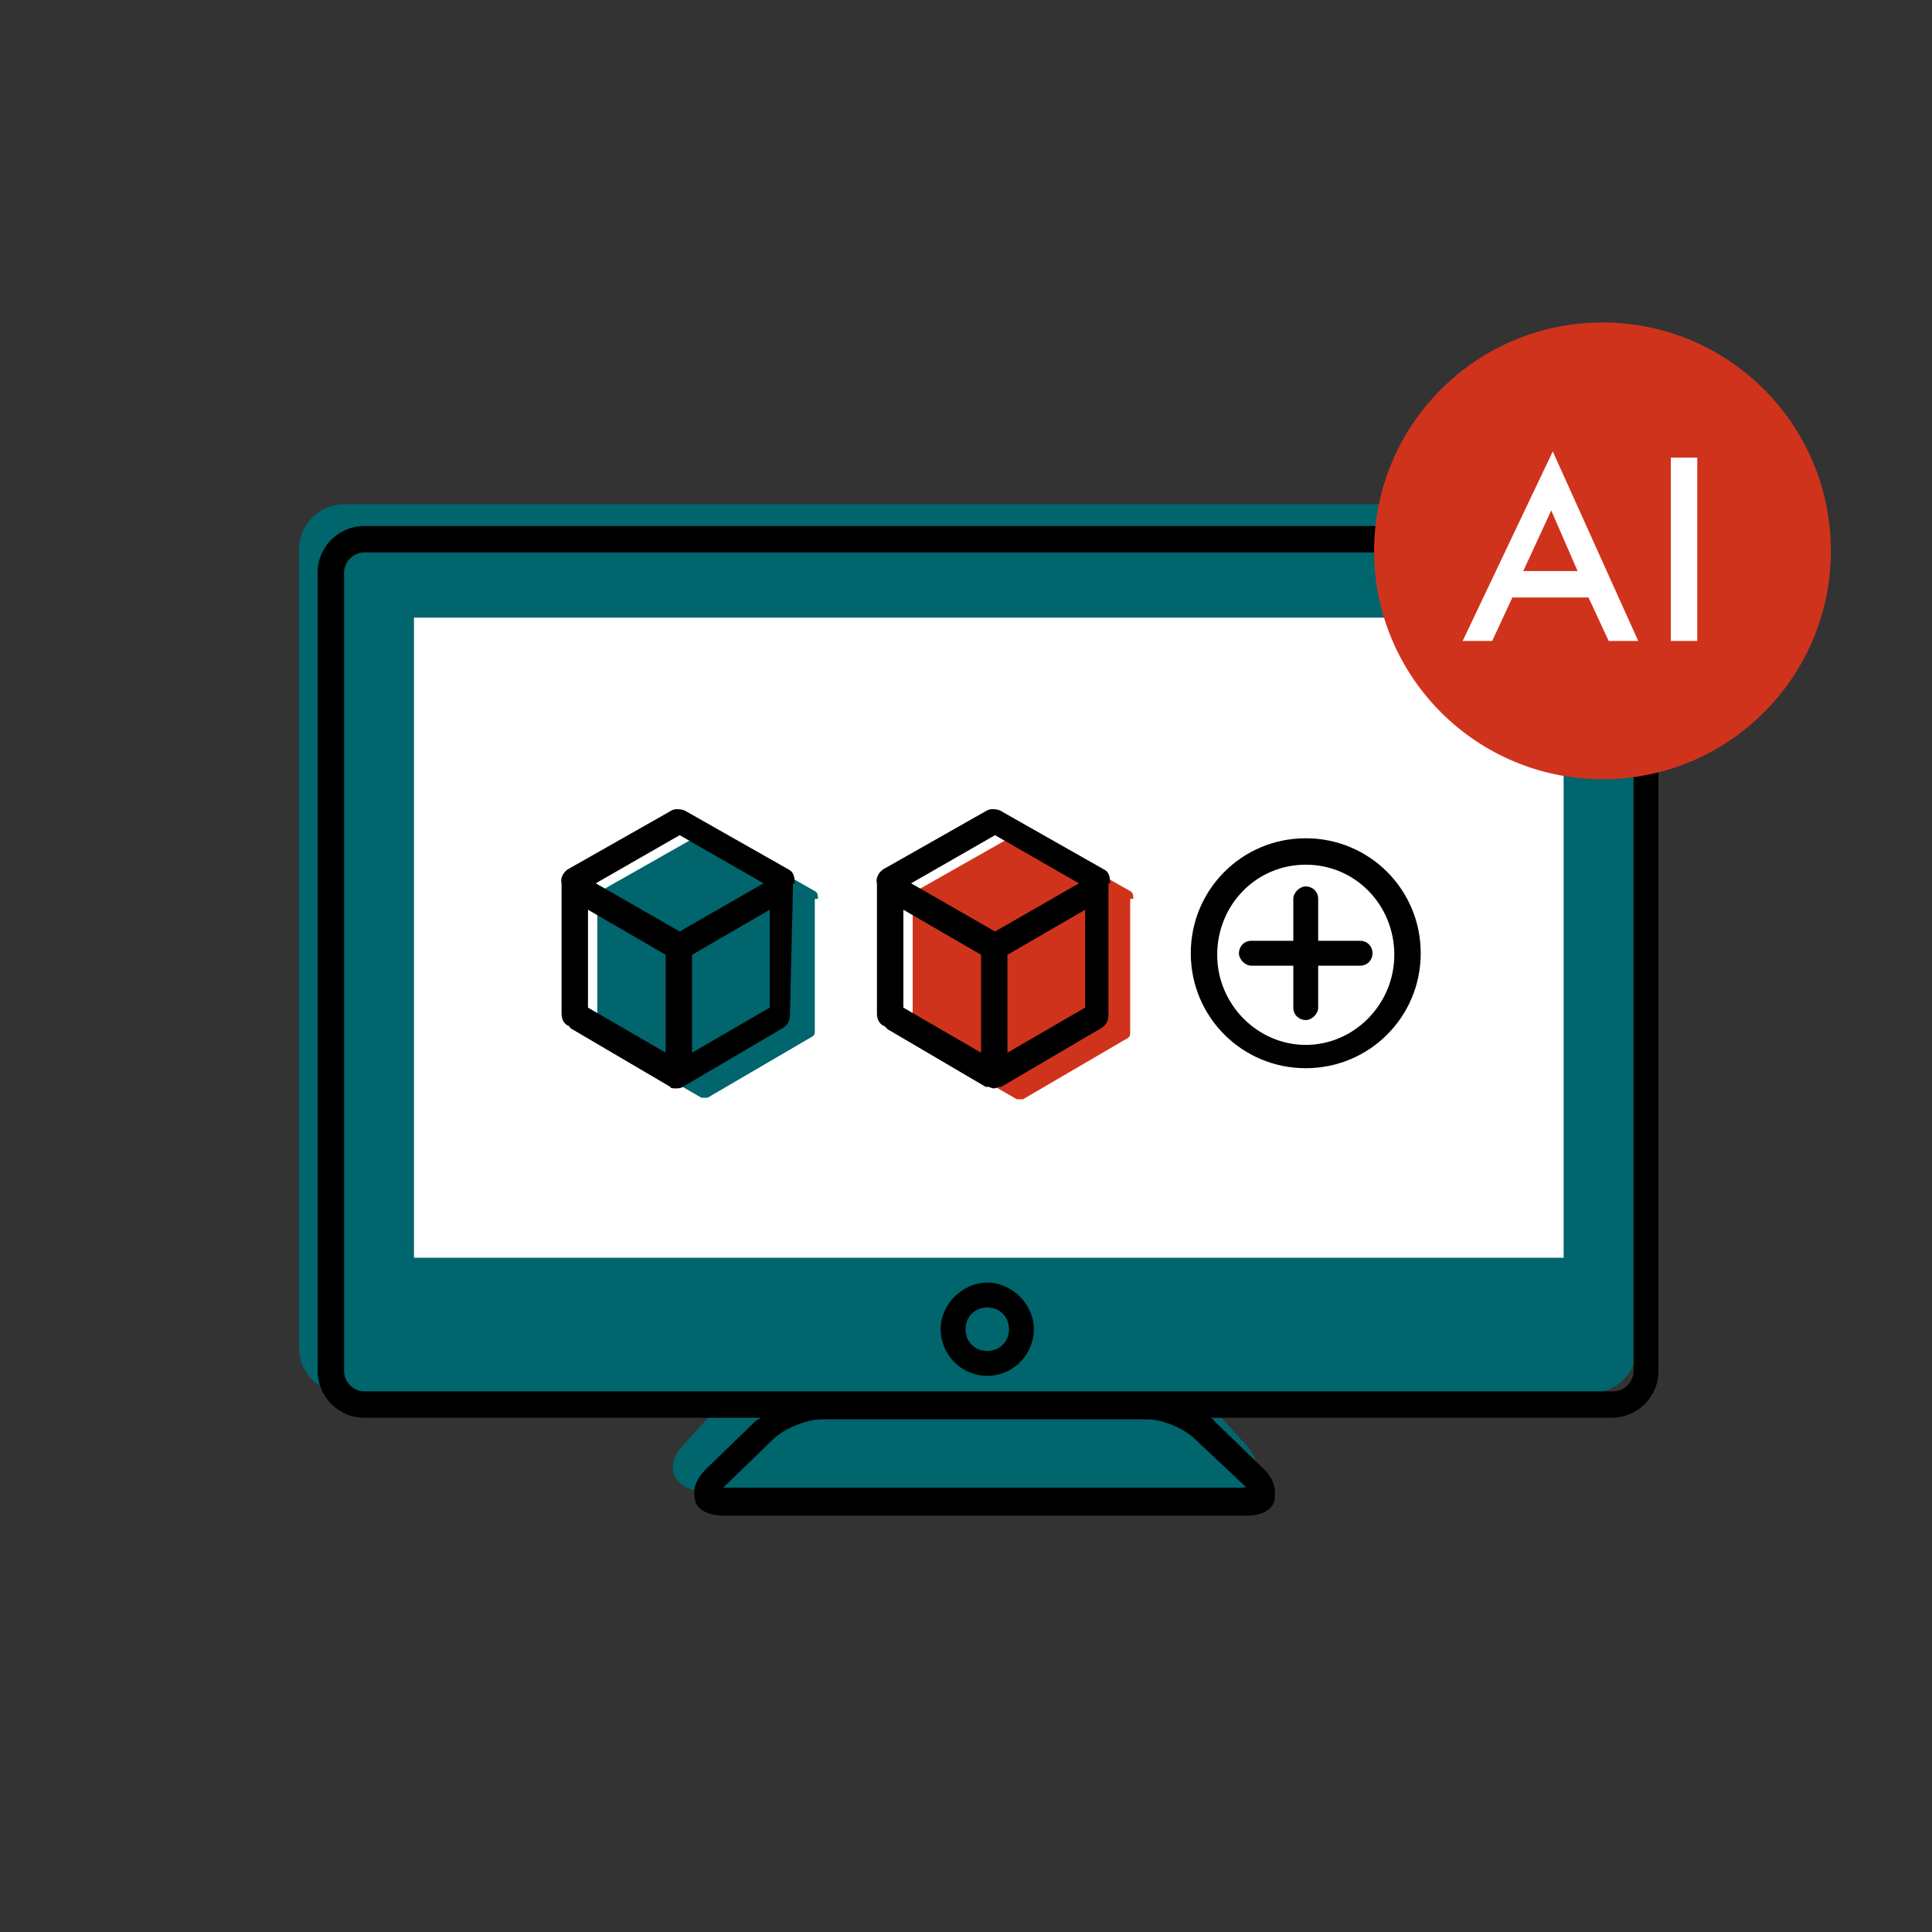
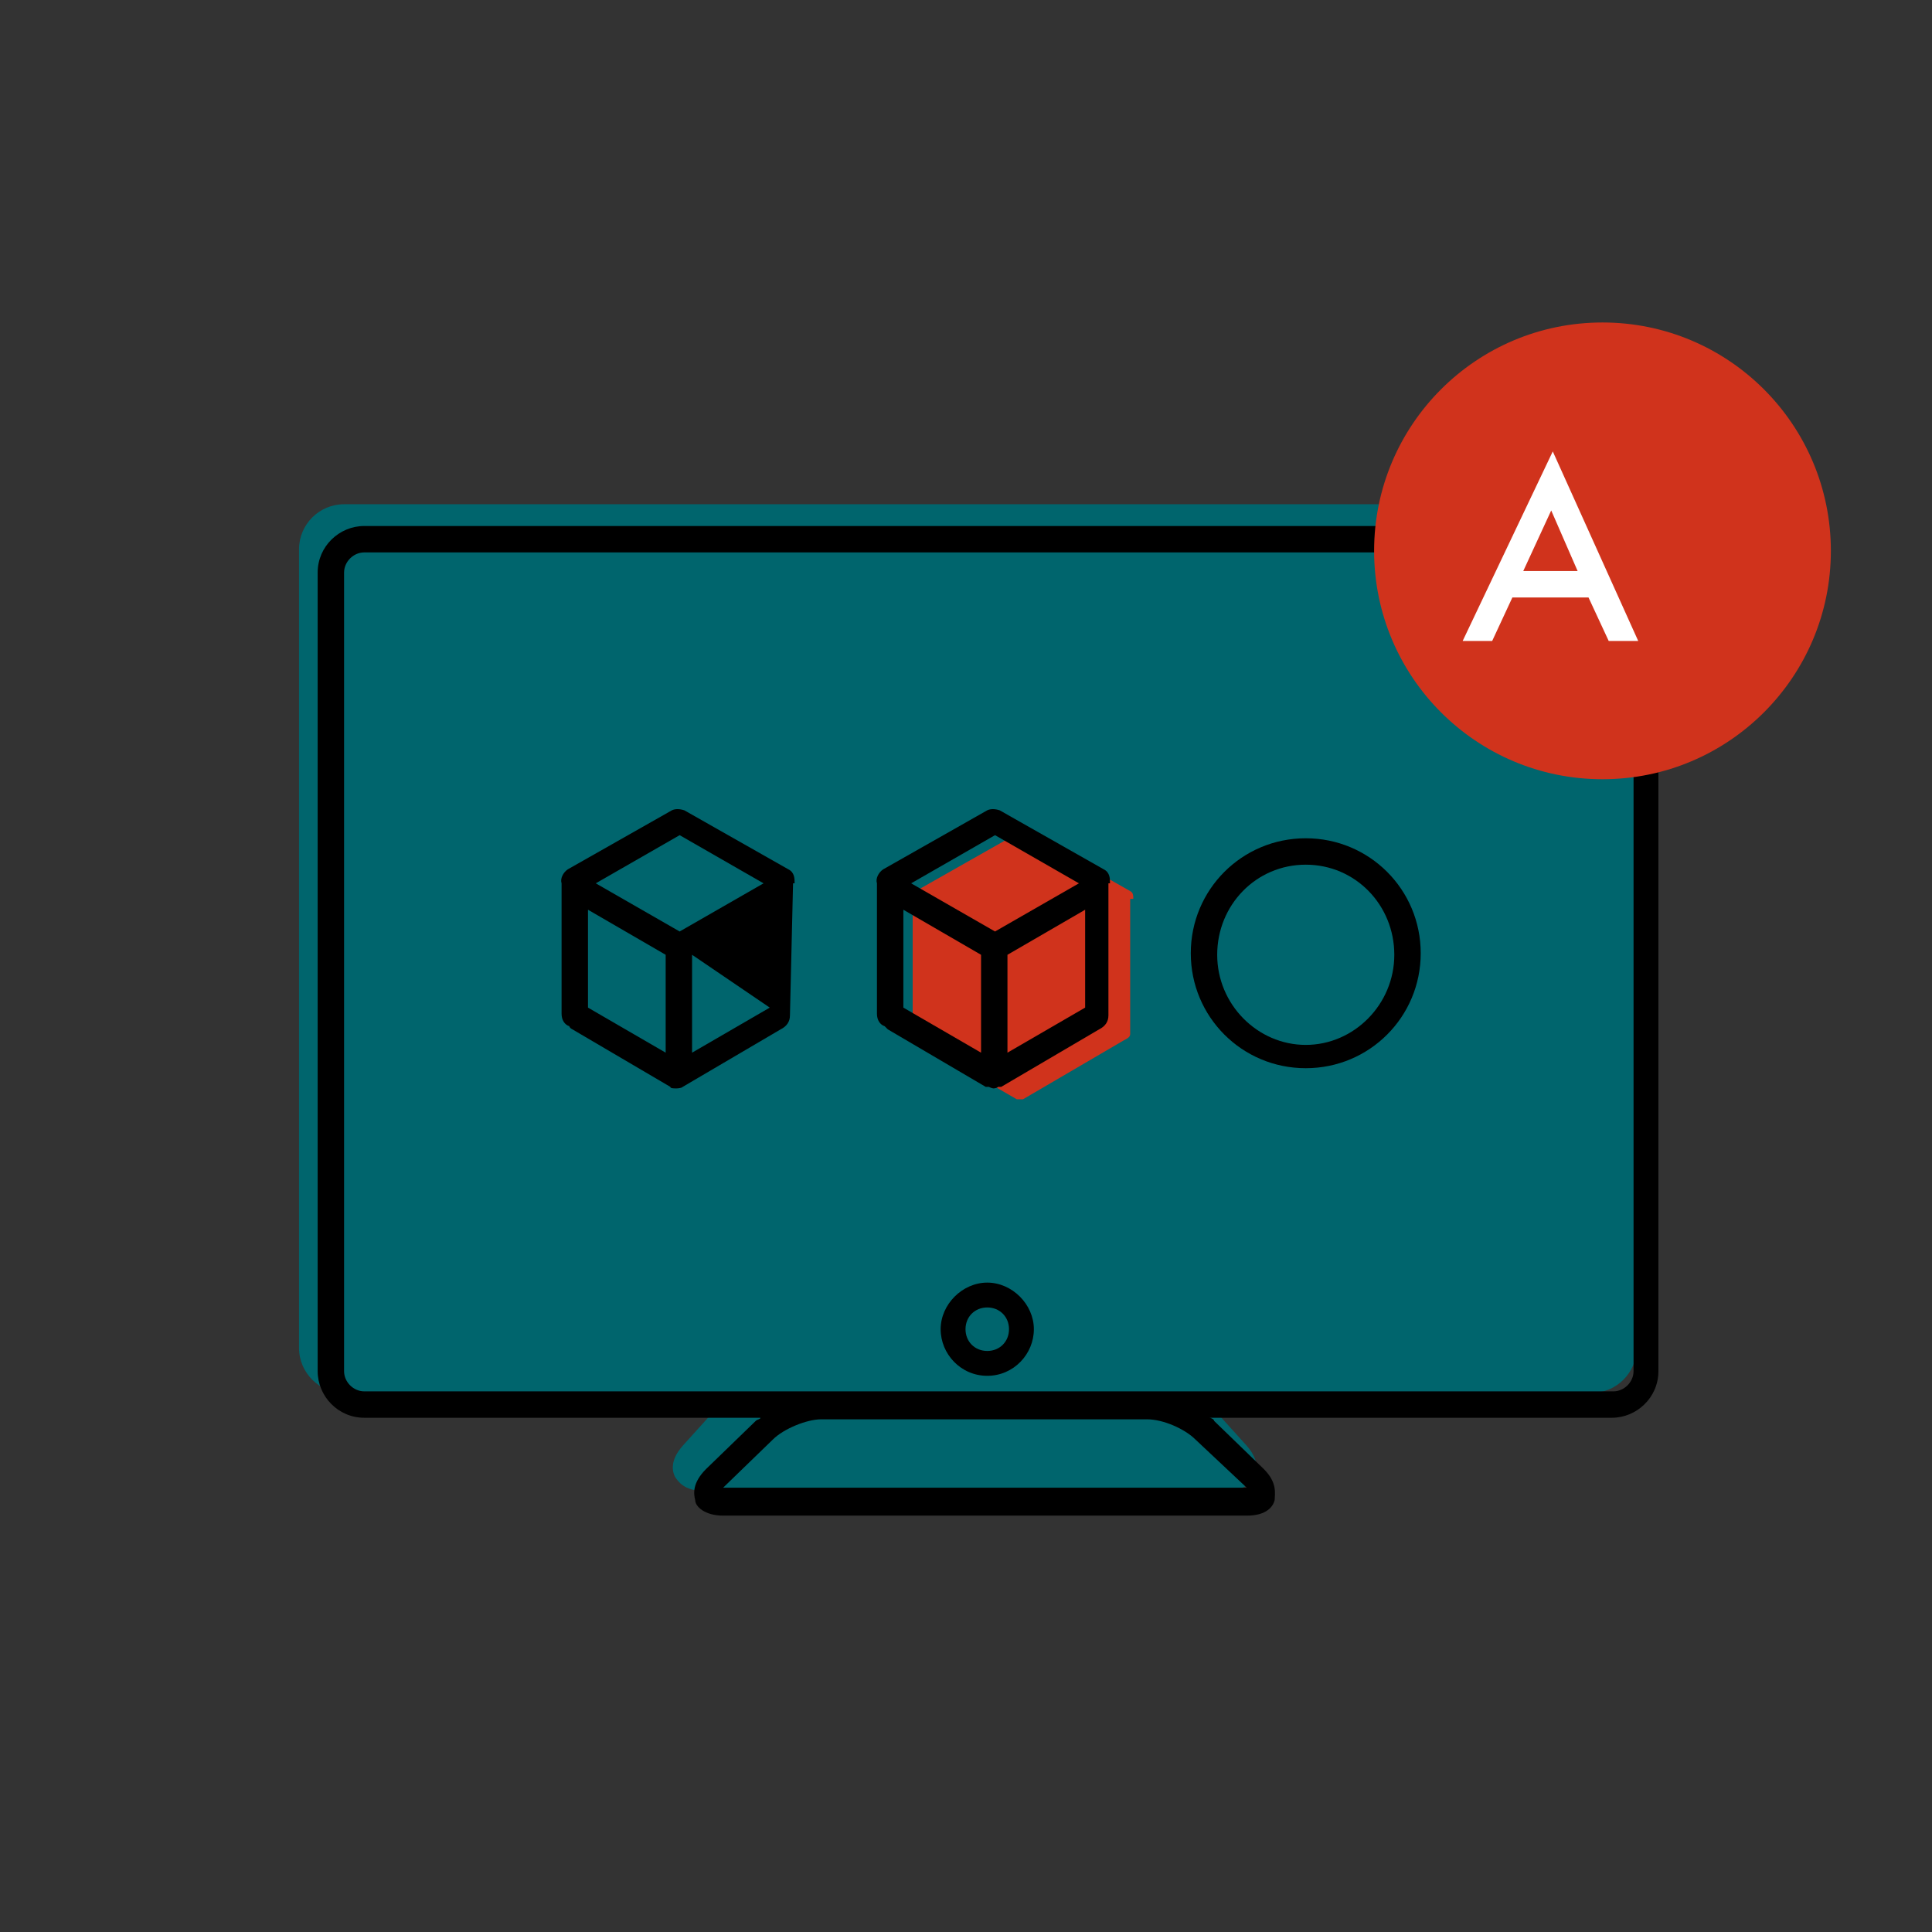
<svg xmlns="http://www.w3.org/2000/svg" xmlns:ns1="http://www.inkscape.org/namespaces/inkscape" xmlns:ns2="http://sodipodi.sourceforge.net/DTD/sodipodi-0.dtd" width="500mm" height="500mm" viewBox="0 0 500 500" version="1.1" id="svg2298" ns1:version="1.2.2 (732a01da63, 2022-12-09)" ns2:docname="laptop.svg" ns1:export-filename="microlearning-ai.svg" ns1:export-xdpi="106.775" ns1:export-ydpi="106.775">
  <rect x="0" y="0" width="500" height="500" fill="#333333" stroke="none" />
  <ns2:namedview id="namedview2300" pagecolor="#ffffff" bordercolor="#666666" borderopacity="1.0" ns1:showpageshadow="2" ns1:pageopacity="0.0" ns1:pagecheckerboard="0" ns1:deskcolor="#d1d1d1" ns1:document-units="mm" showgrid="false" showguides="true" ns1:zoom="0.2102413" ns1:cx="-85.615908" ns1:cy="941.77499" ns1:window-width="1904" ns1:window-height="1011" ns1:window-x="2024" ns1:window-y="104" ns1:window-maximized="0" ns1:current-layer="layer1">
    <ns2:guide position="218.975,416.941" orientation="0,-1" id="guide2419" ns1:locked="false" />
    <ns2:guide position="218.975,69.602" orientation="0,-1" id="guide2421" ns1:locked="false" />
    <ns2:guide position="81.801,242.013" orientation="1,0" id="guide2423" ns1:locked="false" />
    <ns2:guide position="420.331,211.809" orientation="1,0" id="guide2425" ns1:locked="false" />
    <ns2:guide position="149.758,239.496" orientation="0,-1" id="guide2568" ns1:locked="false" />
  </ns2:namedview>
  <defs id="defs2295" />
  <g ns1:label="Ebene 1" ns1:groupmode="layer" id="layer1">
    <rect class="st0" x="-1.702" y="-189.174" width="592.37" height="617.457" id="rect592" style="fill:none;stroke-width:5.12" />
    <rect class="st0" x="47.813" y="-71.909" width="357.424" height="501.225" id="rect606" style="fill:none;stroke-width:4.156" />
-     <path class="st0" d="M 404.67,325.503 H 107.138 V 159.85 h 297.532 z" id="path714" style="fill:none;stroke-width:4.021" />
    <path class="st7" d="M 412.31,130.499 H 89.045 c -6.433,0 -11.66,5.227 -11.66,11.66 V 348.823 c 0,6.433 5.227,11.66 11.66,11.66 h 99.713 c 0,0.402 0,0.804 -0.804,1.206 l -11.258,12.464 c -3.217,3.619 -2.814,6.433 -2.01,8.041 0.804,1.206 2.412,3.619 7.237,3.619 h 135.498 c 4.825,0 6.433,-2.412 7.237,-3.619 0.804,-1.206 1.206,-4.423 -2.01,-8.041 l -11.258,-12.464 c 0,-0.402 -0.804,-0.804 -0.804,-1.206 H 411.907 c 6.433,0 11.66,-5.227 11.66,-11.66 V 142.159 c 0,-6.433 -4.825,-11.66 -11.258,-11.66 z" id="path716" style="fill:#00656d;stroke-width:4.021" />
-     <rect class="st6" x="107.138" y="159.85" width="297.532" height="165.653" id="rect718" style="fill:#ffffff;stroke-width:4.021" />
    <path class="st8" d="m 293.297,232.625 v 0 c 0,-0.804 0,-1.608 -0.804,-2.01 l -26.939,-15.279 h -0.804 c 0,-0.402 -0.804,-0.402 -0.804,0 L 237.007,230.614 c -0.804,0.402 -1.206,1.206 -0.804,2.413 v 0 34.176 c 0,0.804 0,1.608 1.206,1.608 v 0 0.804 l 25.732,14.877 h 1.608 l 26.135,-15.279 c 0.804,-0.402 1.608,-0.804 1.608,-1.608 v -34.98 z" id="path722" style="fill:#d0331c;stroke-width:4.021" />
    <path d="m 255.502,356.06 c -6.835,0 -12.062,-5.629 -12.062,-12.062 0,-6.433 5.629,-12.062 12.062,-12.062 6.433,0 12.062,5.629 12.062,12.062 0,6.433 -5.227,12.062 -12.062,12.062 z m 0,-17.691 c -3.217,0 -5.629,2.413 -5.629,5.629 0,3.217 2.413,5.629 5.629,5.629 3.217,0 5.629,-2.412 5.629,-5.629 0,-3.216 -2.412,-5.629 -5.629,-5.629 z" id="path742" style="stroke-width:4.021" />
    <path d="m 337.927,276.45 c -16.485,0 -29.753,-13.268 -29.753,-29.753 0,-16.485 13.268,-29.753 29.753,-29.753 16.485,0 29.753,13.268 29.753,29.753 0,16.485 -13.268,29.753 -29.753,29.753 z m 0,-52.671 c -12.866,0 -22.918,10.454 -22.918,23.32 0,12.866 10.454,23.32 22.918,23.32 12.464,0 22.918,-10.454 22.918,-23.32 0,-12.866 -10.052,-23.32 -22.918,-23.32 z" id="path744" style="stroke-width:4.021" />
-     <path d="m 351.999,243.48 h -10.856 v -10.856 c 0,-2.01 -1.608,-3.217 -3.217,-3.217 -1.608,0 -3.217,1.608 -3.217,3.217 v 10.856 h -10.856 c -2.01,0 -3.217,1.608 -3.217,3.217 0,1.608 1.608,3.217 3.217,3.217 h 10.856 v 10.856 c 0,2.01 1.608,3.217 3.217,3.217 1.608,0 3.217,-1.608 3.217,-3.217 v -10.856 h 10.856 c 2.01,0 3.217,-1.608 3.217,-3.217 0,-1.608 -1.206,-3.217 -3.217,-3.217 z" id="path746" style="stroke-width:4.021" />
    <path d="M 417.537,136.128 H 94.272 c -6.433,0 -12.062,5.227 -12.062,12.062 v 206.664 c 0,6.433 5.227,12.062 12.062,12.062 H 196.8 c 0,0.402 -0.804,0.402 -1.206,0.804 l -12.866,12.464 c -3.619,3.619 -3.217,6.433 -2.814,8.041 0,1.608 2.412,4.021 7.237,4.021 H 322.648 c 5.227,0 6.835,-2.413 7.237,-4.021 0,-1.608 0.804,-4.423 -2.814,-8.041 L 314.205,367.72 c 0,-0.402 -0.804,-0.804 -1.206,-0.804 h 104.136 c 6.433,0 12.062,-5.227 12.062,-12.062 V 148.19 c 0,-6.433 -4.825,-12.062 -11.66,-12.062 z M 322.648,385.009 c 0,0 0,0.402 0,0 H 187.15 l 12.866,-12.464 c 2.814,-2.814 8.845,-5.227 12.464,-5.227 h 84.435 c 4.021,0 9.65,2.413 12.464,5.227 z m 100.115,-30.155 c 0,2.814 -2.412,5.227 -5.227,5.227 H 94.272 c -2.814,0 -5.227,-2.413 -5.227,-5.227 V 148.19 c 0,-2.814 2.412,-5.227 5.227,-5.227 H 417.537 c 2.814,0 5.227,2.413 5.227,5.227 z" id="path792" style="stroke-width:4.021" />
    <path d="m 287.266,228.604 c 0,-1.206 0,-2.814 -1.608,-3.619 l -26.939,-15.279 c -1.206,-0.402 -2.412,-0.402 -3.217,0 l -26.939,15.279 c -1.206,0.804 -2.01,2.412 -1.608,3.619 v 0 0.804 0 32.97 c 0,1.608 0.804,2.814 2.01,3.217 l 0.804,0.804 25.33,14.877 h 0.804 c 0,0 0.804,0.402 1.206,0.402 v 0 c 0,0 0.804,0 1.206,-0.402 h 0.804 l 25.33,-14.877 v 0 c 1.608,-0.804 2.412,-2.01 2.412,-3.619 v -34.176 0 z m -53.475,6.835 20.104,11.66 v 25.331 l -20.104,-11.66 z m 26.939,11.66 20.104,-11.66 v 25.33 l -20.104,11.66 z m -3.217,-30.959 21.712,12.464 -21.712,12.464 -21.712,-12.464 z" id="path794" style="stroke-width:4.021" />
-     <path class="st7" d="m 211.677,232.625 v 0 c 0,-0.804 0,-1.608 -0.804,-2.01 l -26.939,-15.279 h -0.804 c 0,-0.402 -0.804,-0.402 -0.804,0 l -26.939,15.279 c -0.804,0.402 -1.206,1.206 -0.804,2.01 v 0 34.176 c 0,0.804 0,1.608 1.206,1.608 v 0 0.804 l 25.732,14.877 h 1.608 l 26.135,-15.279 c 0.804,-0.402 1.608,-0.804 1.608,-1.608 v -34.578 z" id="path820" style="fill:#00656d;stroke-width:4.021" />
-     <path d="m 205.646,228.604 c 0,-1.206 0,-2.814 -1.608,-3.619 l -26.939,-15.279 c -1.206,-0.402 -2.412,-0.402 -3.217,0 l -26.939,15.279 c -1.206,0.804 -2.01,2.412 -1.608,3.619 v 0 0.804 0 32.97 c 0,1.608 0.804,2.814 2.01,3.217 0,0 0,0.402 0.804,0.804 l 25.33,14.877 v 0 c 0,0.402 0.804,0.402 1.608,0.402 v 0 c 0,0 1.206,0 1.608,-0.402 v 0 l 25.33,-14.877 v 0 c 1.608,-0.804 2.413,-2.01 2.413,-3.619 l 0.804,-34.176 z m -29.753,-12.464 21.712,12.464 -21.712,12.464 -21.712,-12.464 z m -23.722,19.299 20.104,11.66 v 25.331 l -20.104,-11.66 z m 47.042,25.33 -20.104,11.66 v -25.331 l 20.104,-11.66 z" id="path822" style="stroke-width:4.021" />
+     <path d="m 205.646,228.604 c 0,-1.206 0,-2.814 -1.608,-3.619 l -26.939,-15.279 c -1.206,-0.402 -2.412,-0.402 -3.217,0 l -26.939,15.279 c -1.206,0.804 -2.01,2.412 -1.608,3.619 v 0 0.804 0 32.97 c 0,1.608 0.804,2.814 2.01,3.217 0,0 0,0.402 0.804,0.804 l 25.33,14.877 v 0 c 0,0.402 0.804,0.402 1.608,0.402 v 0 c 0,0 1.206,0 1.608,-0.402 v 0 l 25.33,-14.877 v 0 c 1.608,-0.804 2.413,-2.01 2.413,-3.619 l 0.804,-34.176 z m -29.753,-12.464 21.712,12.464 -21.712,12.464 -21.712,-12.464 z m -23.722,19.299 20.104,11.66 v 25.331 l -20.104,-11.66 z m 47.042,25.33 -20.104,11.66 v -25.331 z" id="path822" style="stroke-width:4.021" />
    <circle class="st8" cx="414.722" cy="142.561" r="59.104" id="circle824" style="fill:#d0331c;stroke-width:4.021" />
    <path class="st6" d="m 411.103,154.623 h -19.701 l -5.227,11.258 h -7.639 l 23.32,-49.052 22.114,49.052 h -7.639 z m -2.814,-6.835 -6.835,-15.681 -7.237,15.681 z" id="path826" style="fill:#ffffff;stroke-width:4.021" />
-     <path class="st6" d="m 439.248,118.437 v 47.444 h -6.835 v -47.444 z" id="path828" style="fill:#ffffff;stroke-width:4.021" />
  </g>
</svg>